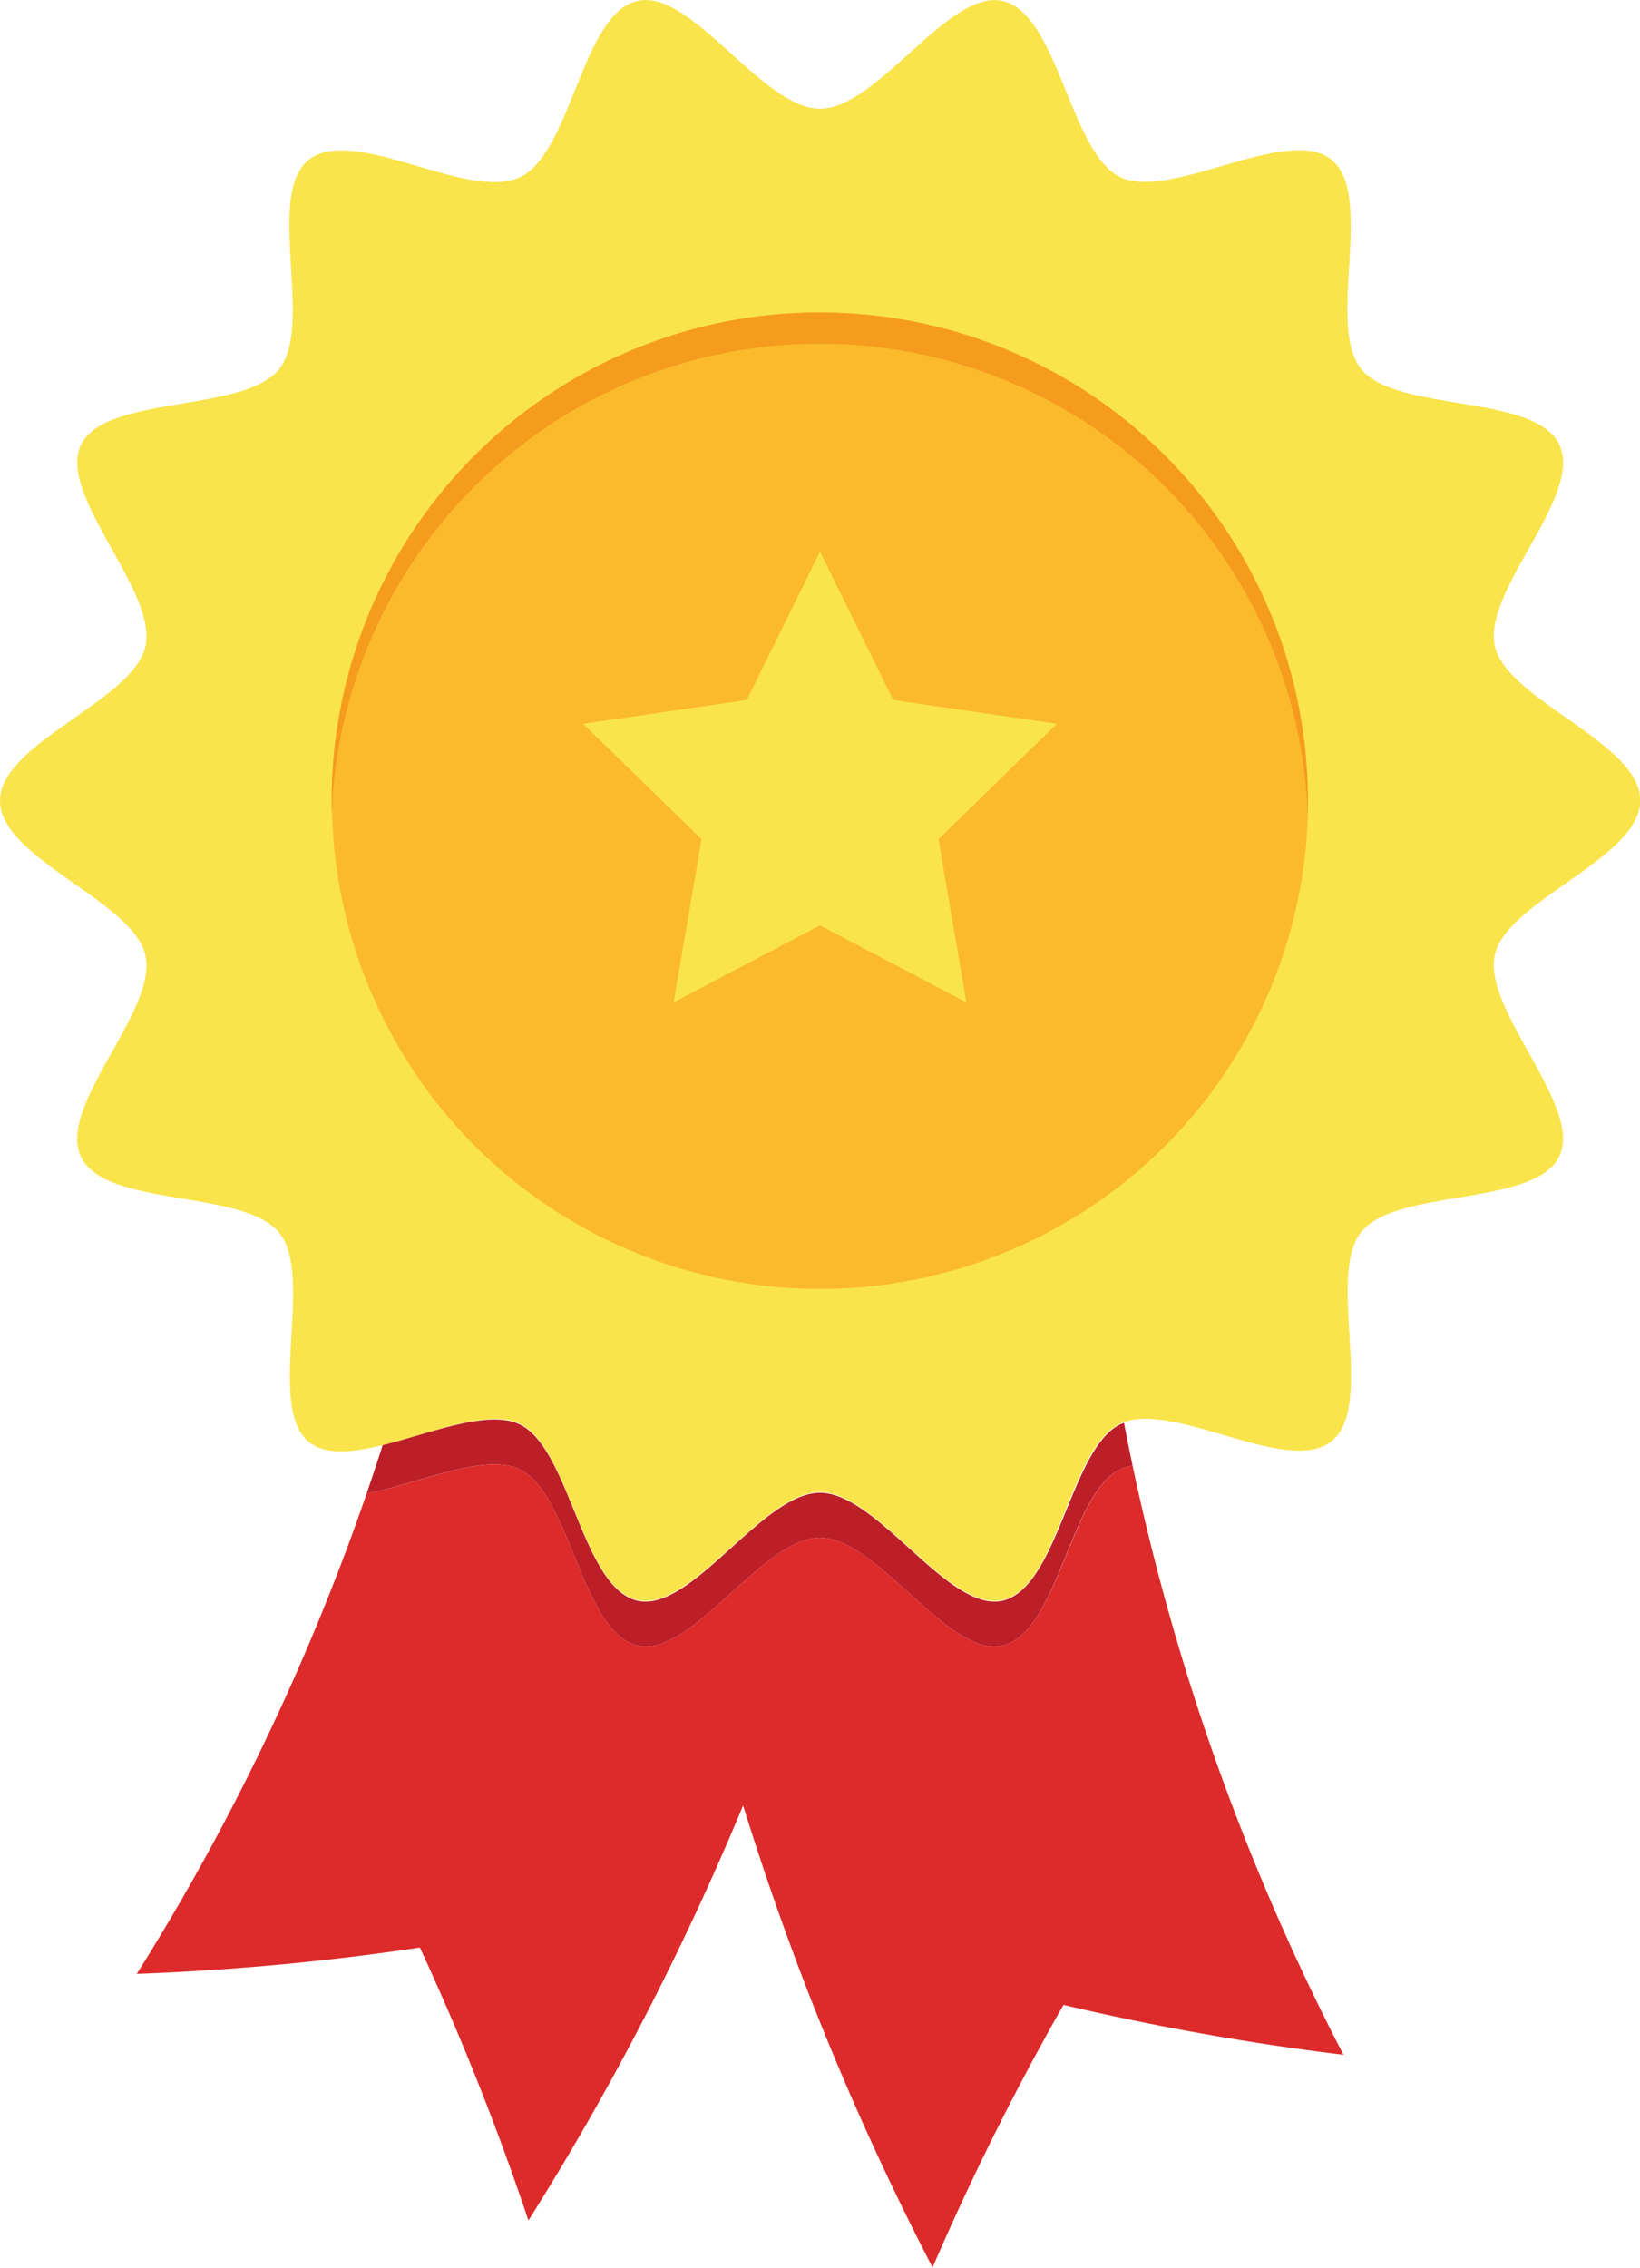
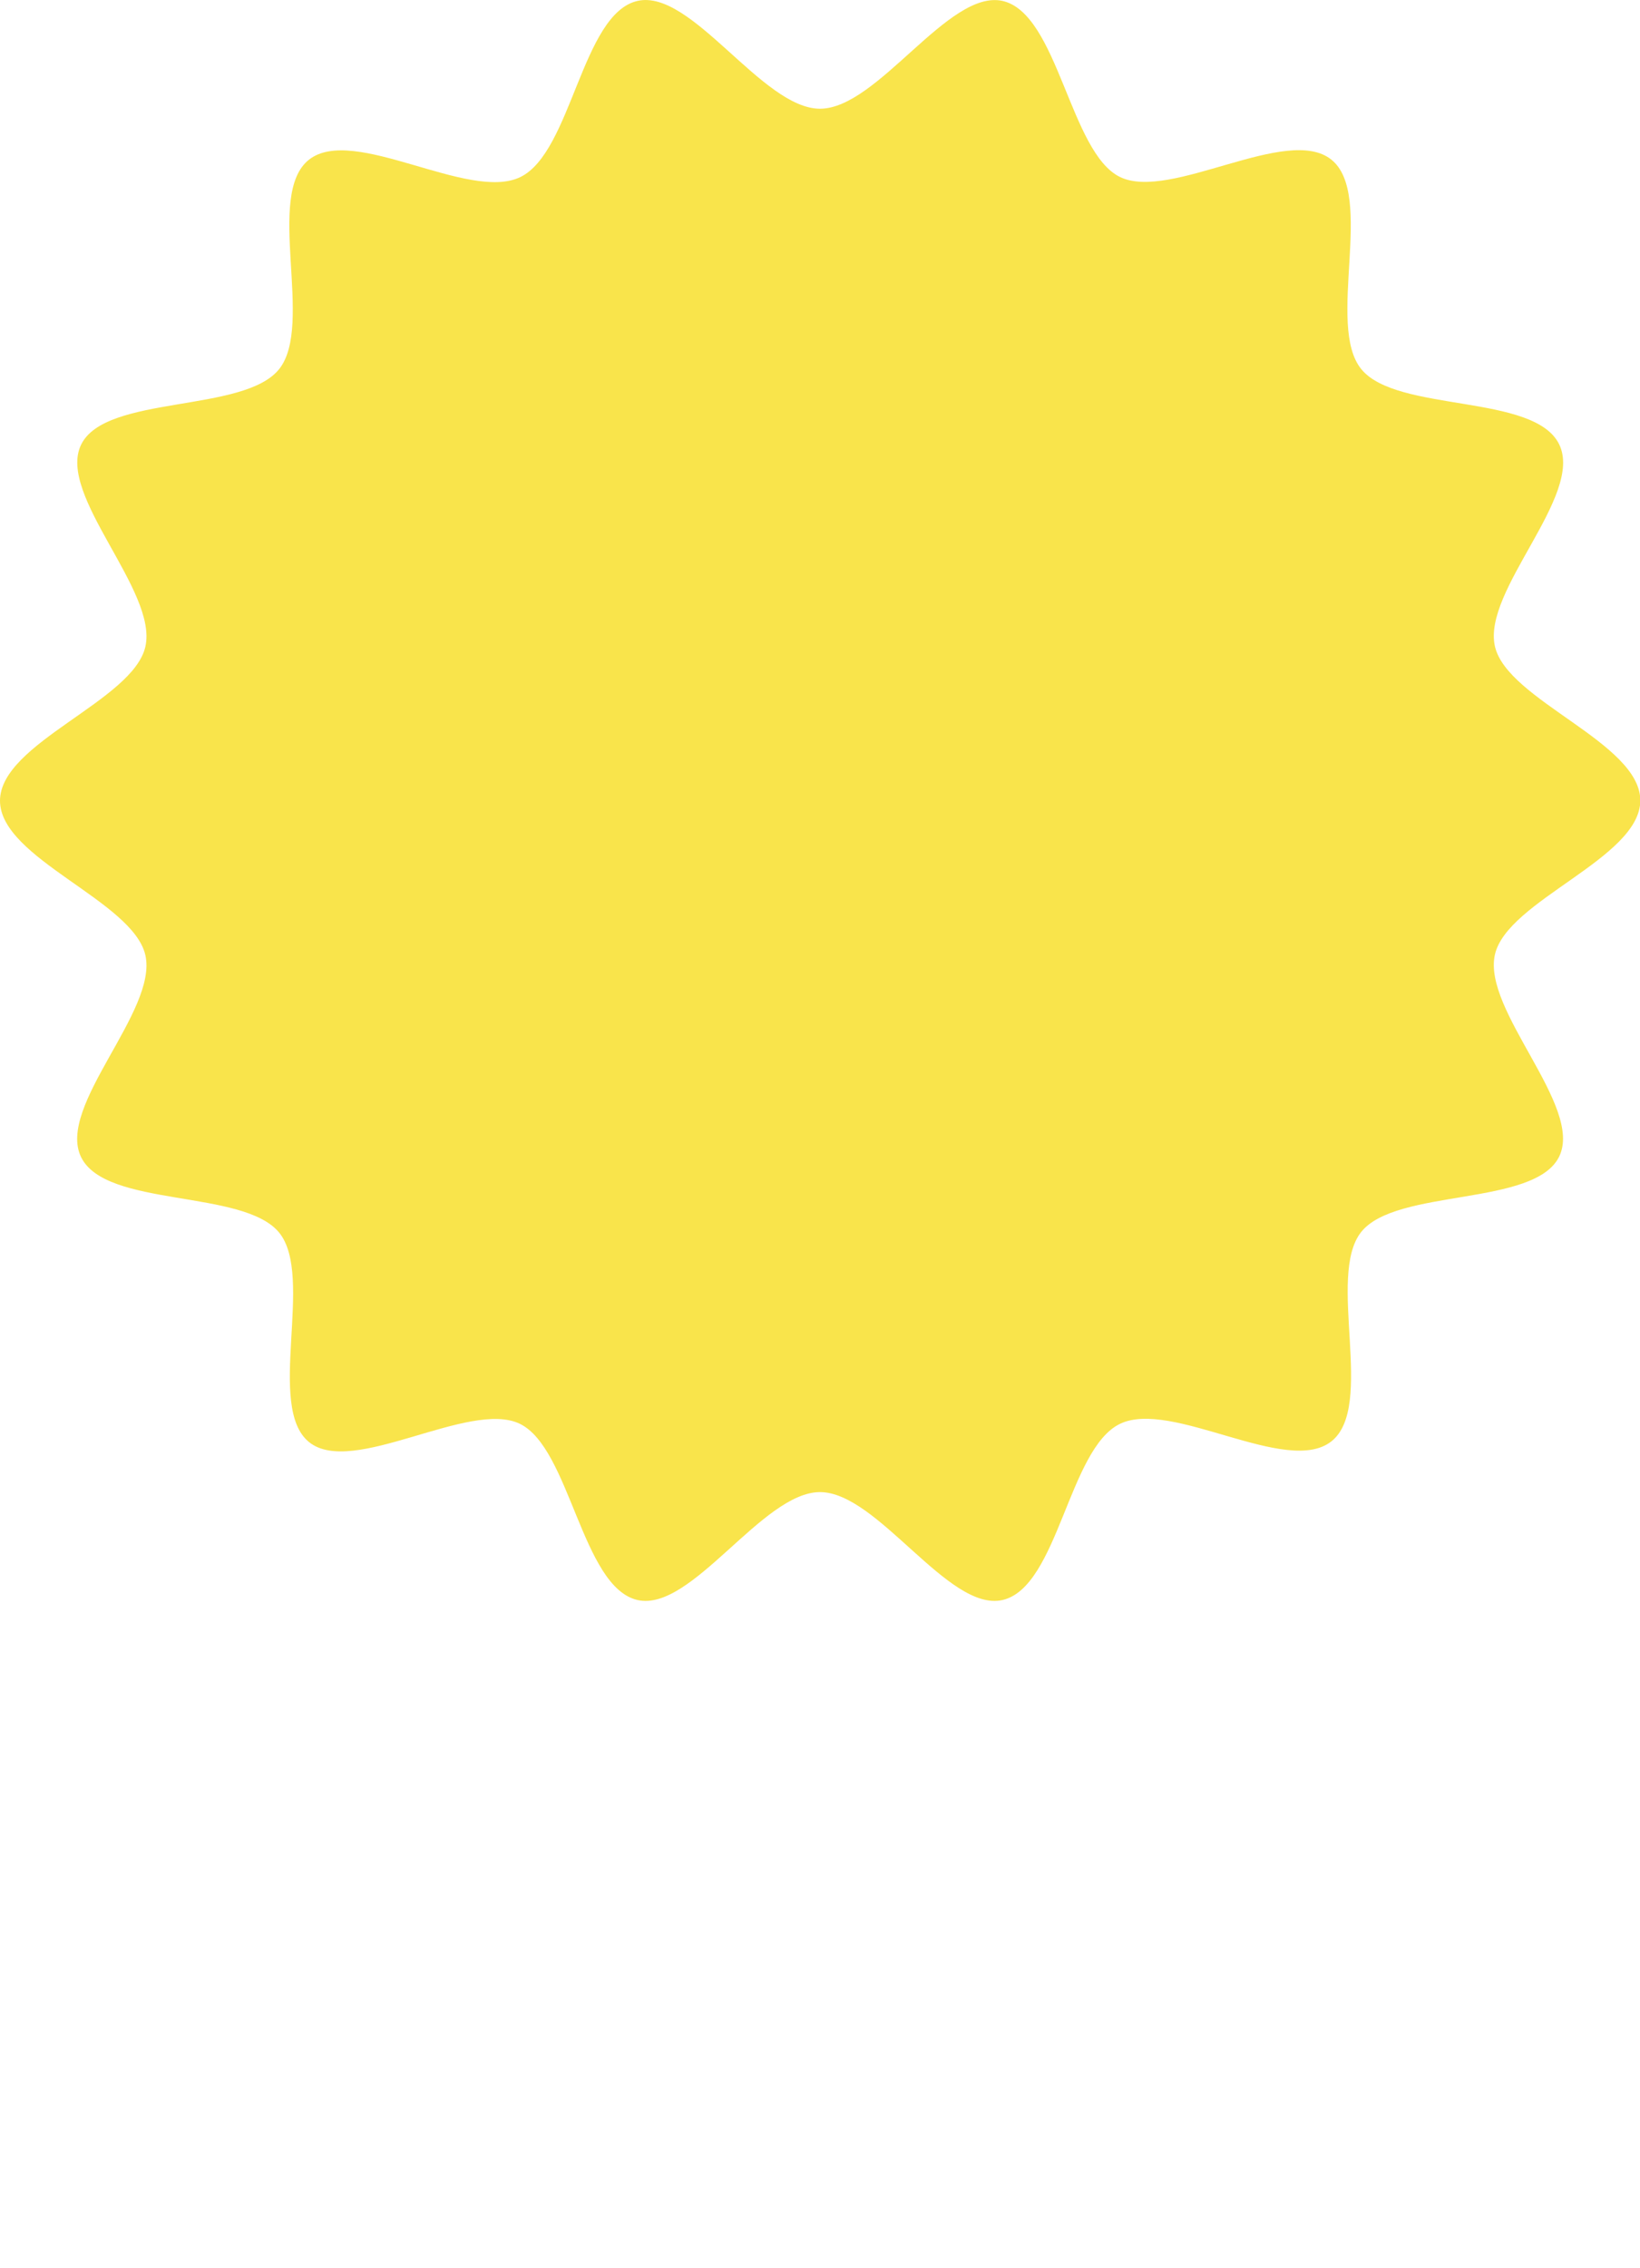
<svg xmlns="http://www.w3.org/2000/svg" viewBox="0 0 164.48 227.35">
  <defs>
    <style>.cls-1{fill:#dd2a2a;}.cls-2{fill:#f9e44b;}.cls-3{fill:#fbba2c;}.cls-4{fill:#f59c1e;}.cls-5{fill:#bc1f28;}</style>
  </defs>
  <g id="Layer_2" data-name="Layer 2">
    <g id="Ñëîé_1" data-name="Ñëîé 1">
-       <path class="cls-1" d="M113.59,146.93a5.18,5.18,0,0,0-1.25.38c-5,2.44-6.2,16.39-11.8,17.67-4.89,1.11-11.11-8.54-16.53-10.48a5.38,5.38,0,0,0-1.77-.34c-3.94,0-8.46,5.55-12.65,8.73-2,1.5-3.91,2.48-5.65,2.09-5.6-1.28-6.75-15.23-11.81-17.67-3.54-1.71-10.15,1.45-15.36,2.43a233.34,233.34,0,0,1-23.05,48.15,254.42,254.42,0,0,0,28.39-2.64A265.63,265.63,0,0,1,53,222.61,278.75,278.75,0,0,0,74.53,181a280.4,280.4,0,0,0,19,46.32A266.5,266.5,0,0,1,106.66,201a257.26,257.26,0,0,0,28.08,5A233.2,233.2,0,0,1,113.59,146.93Z" />
      <path class="cls-2" d="M0,80.28c0-5.8,13.35-10,14.58-15.45,1.27-5.6-8.89-15.19-6.45-20.24S24.46,41.44,28,37s-1.47-17.5,3-21,16,4.24,21.17,1.76S58.34,1.36,63.94.09c5.43-1.23,12.5,10.81,18.3,10.81s12.87-12,18.3-10.81c5.6,1.27,6.75,15.22,11.8,17.66S129.1,12.46,133.52,16s-.57,16.6,3,21,17.38,2.42,19.86,7.56-7.73,14.64-6.45,20.24c1.23,5.43,14.58,9.65,14.58,15.45s-13.35,10-14.58,15.45c-1.28,5.6,8.89,15.19,6.45,20.24s-16.34,3.16-19.86,7.57,1.46,17.5-3,21-16-4.25-21.18-1.77-6.2,16.39-11.8,17.67c-5.43,1.23-12.5-10.82-18.3-10.82s-12.87,12.05-18.3,10.82c-5.6-1.28-6.75-15.23-11.81-17.67S35.37,148.1,31,144.58s.57-16.61-3-21S10.61,121.11,8.13,116s7.72-14.64,6.45-20.24C13.35,90.31,0,86.08,0,80.28Z" />
-       <circle class="cls-3" cx="82.24" cy="80.28" r="48.95" transform="translate(-27.46 46) rotate(-26.96)" />
-       <path class="cls-4" d="M82.24,34.46a48.94,48.94,0,0,1,48.92,47.38q0-.77,0-1.56a48.95,48.95,0,0,0-97.9,0q0,.8,0,1.56A48.94,48.94,0,0,1,82.24,34.46Z" />
-       <path class="cls-5" d="M112.34,142.81c-5,2.44-6.2,16.39-11.8,17.67-5.43,1.23-12.5-10.82-18.3-10.82s-12.87,12.05-18.3,10.82c-5.6-1.28-6.75-15.23-11.81-17.67-3.18-1.53-8.85.86-13.75,2.07-.52,1.63-1.06,3.24-1.61,4.86,5.21-1,11.82-4.14,15.36-2.43,5.06,2.44,6.21,16.39,11.81,17.67,1.74.39,3.66-.59,5.65-2.09,4.19-3.18,8.71-8.73,12.65-8.73a5.38,5.38,0,0,1,1.77.34c5.42,1.94,11.64,11.59,16.53,10.48,5.6-1.28,6.75-15.23,11.8-17.67a5.18,5.18,0,0,1,1.25-.38c-.3-1.42-.58-2.85-.86-4.28Z" />
-       <polygon class="cls-2" points="82.24 55.3 89.58 70.18 105.99 72.56 94.12 84.14 96.92 100.49 82.24 92.77 67.56 100.49 70.36 84.14 58.48 72.56 74.9 70.18 82.24 55.3" />
    </g>
  </g>
</svg>